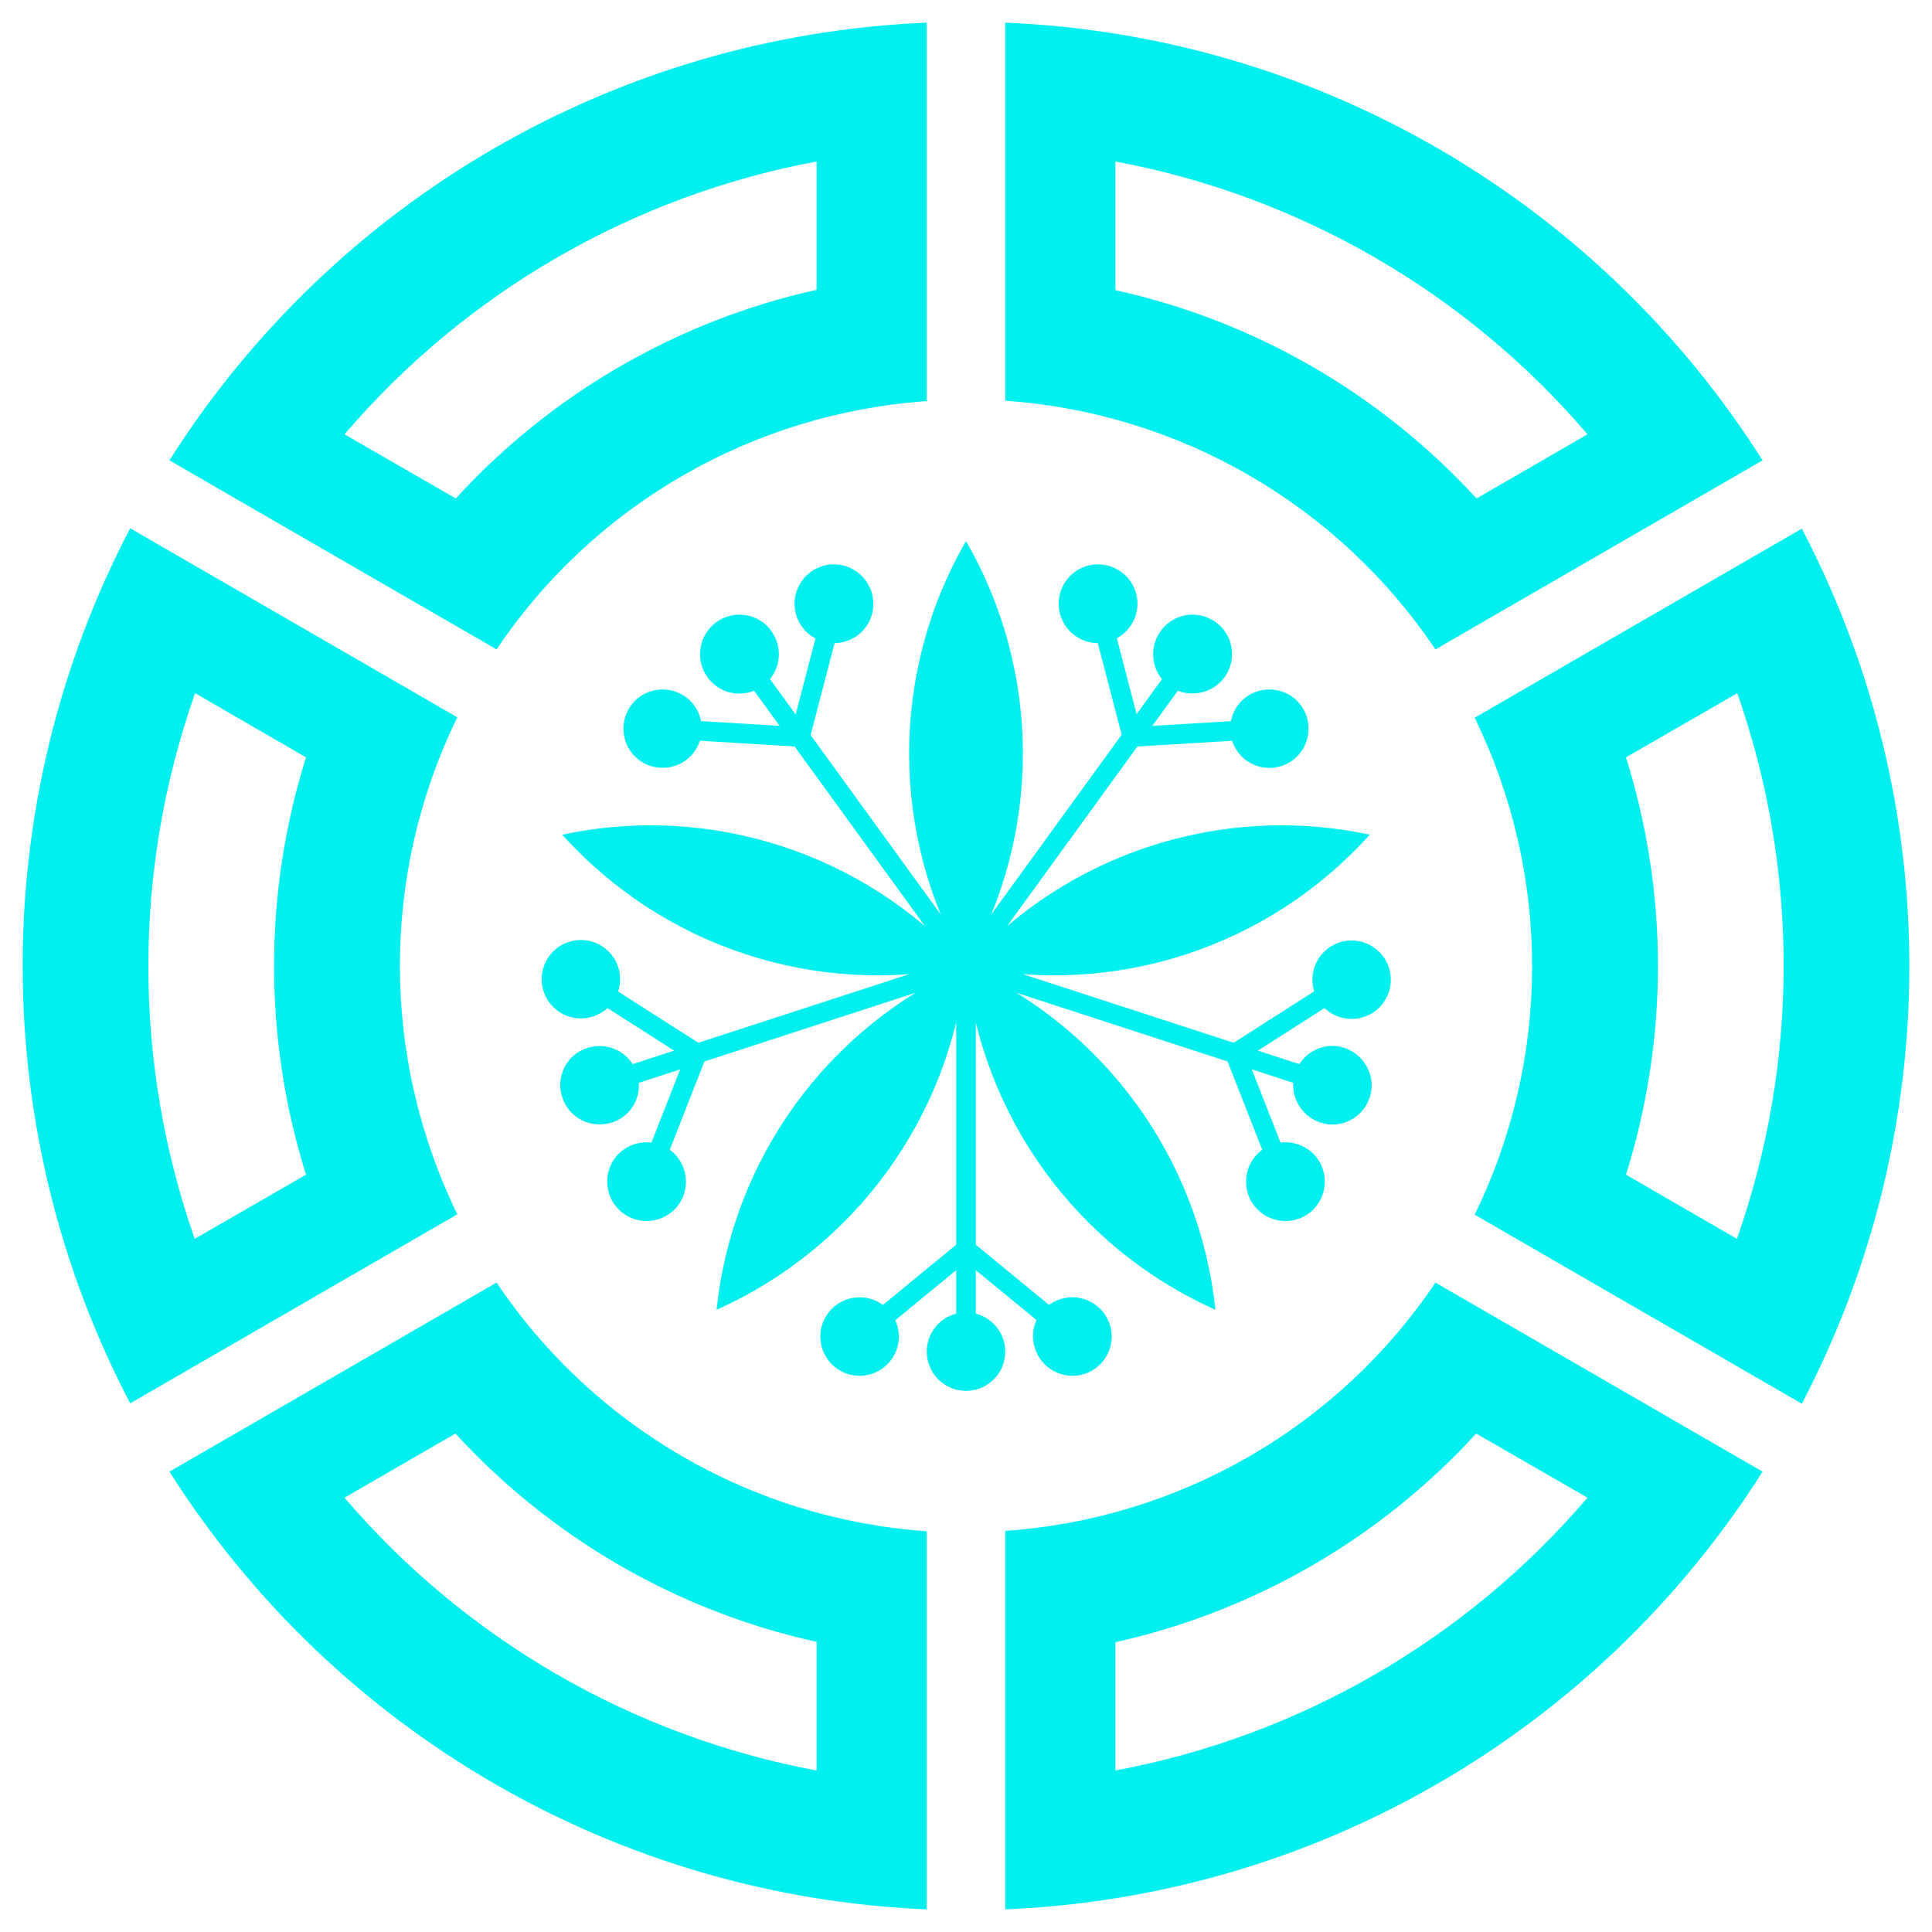
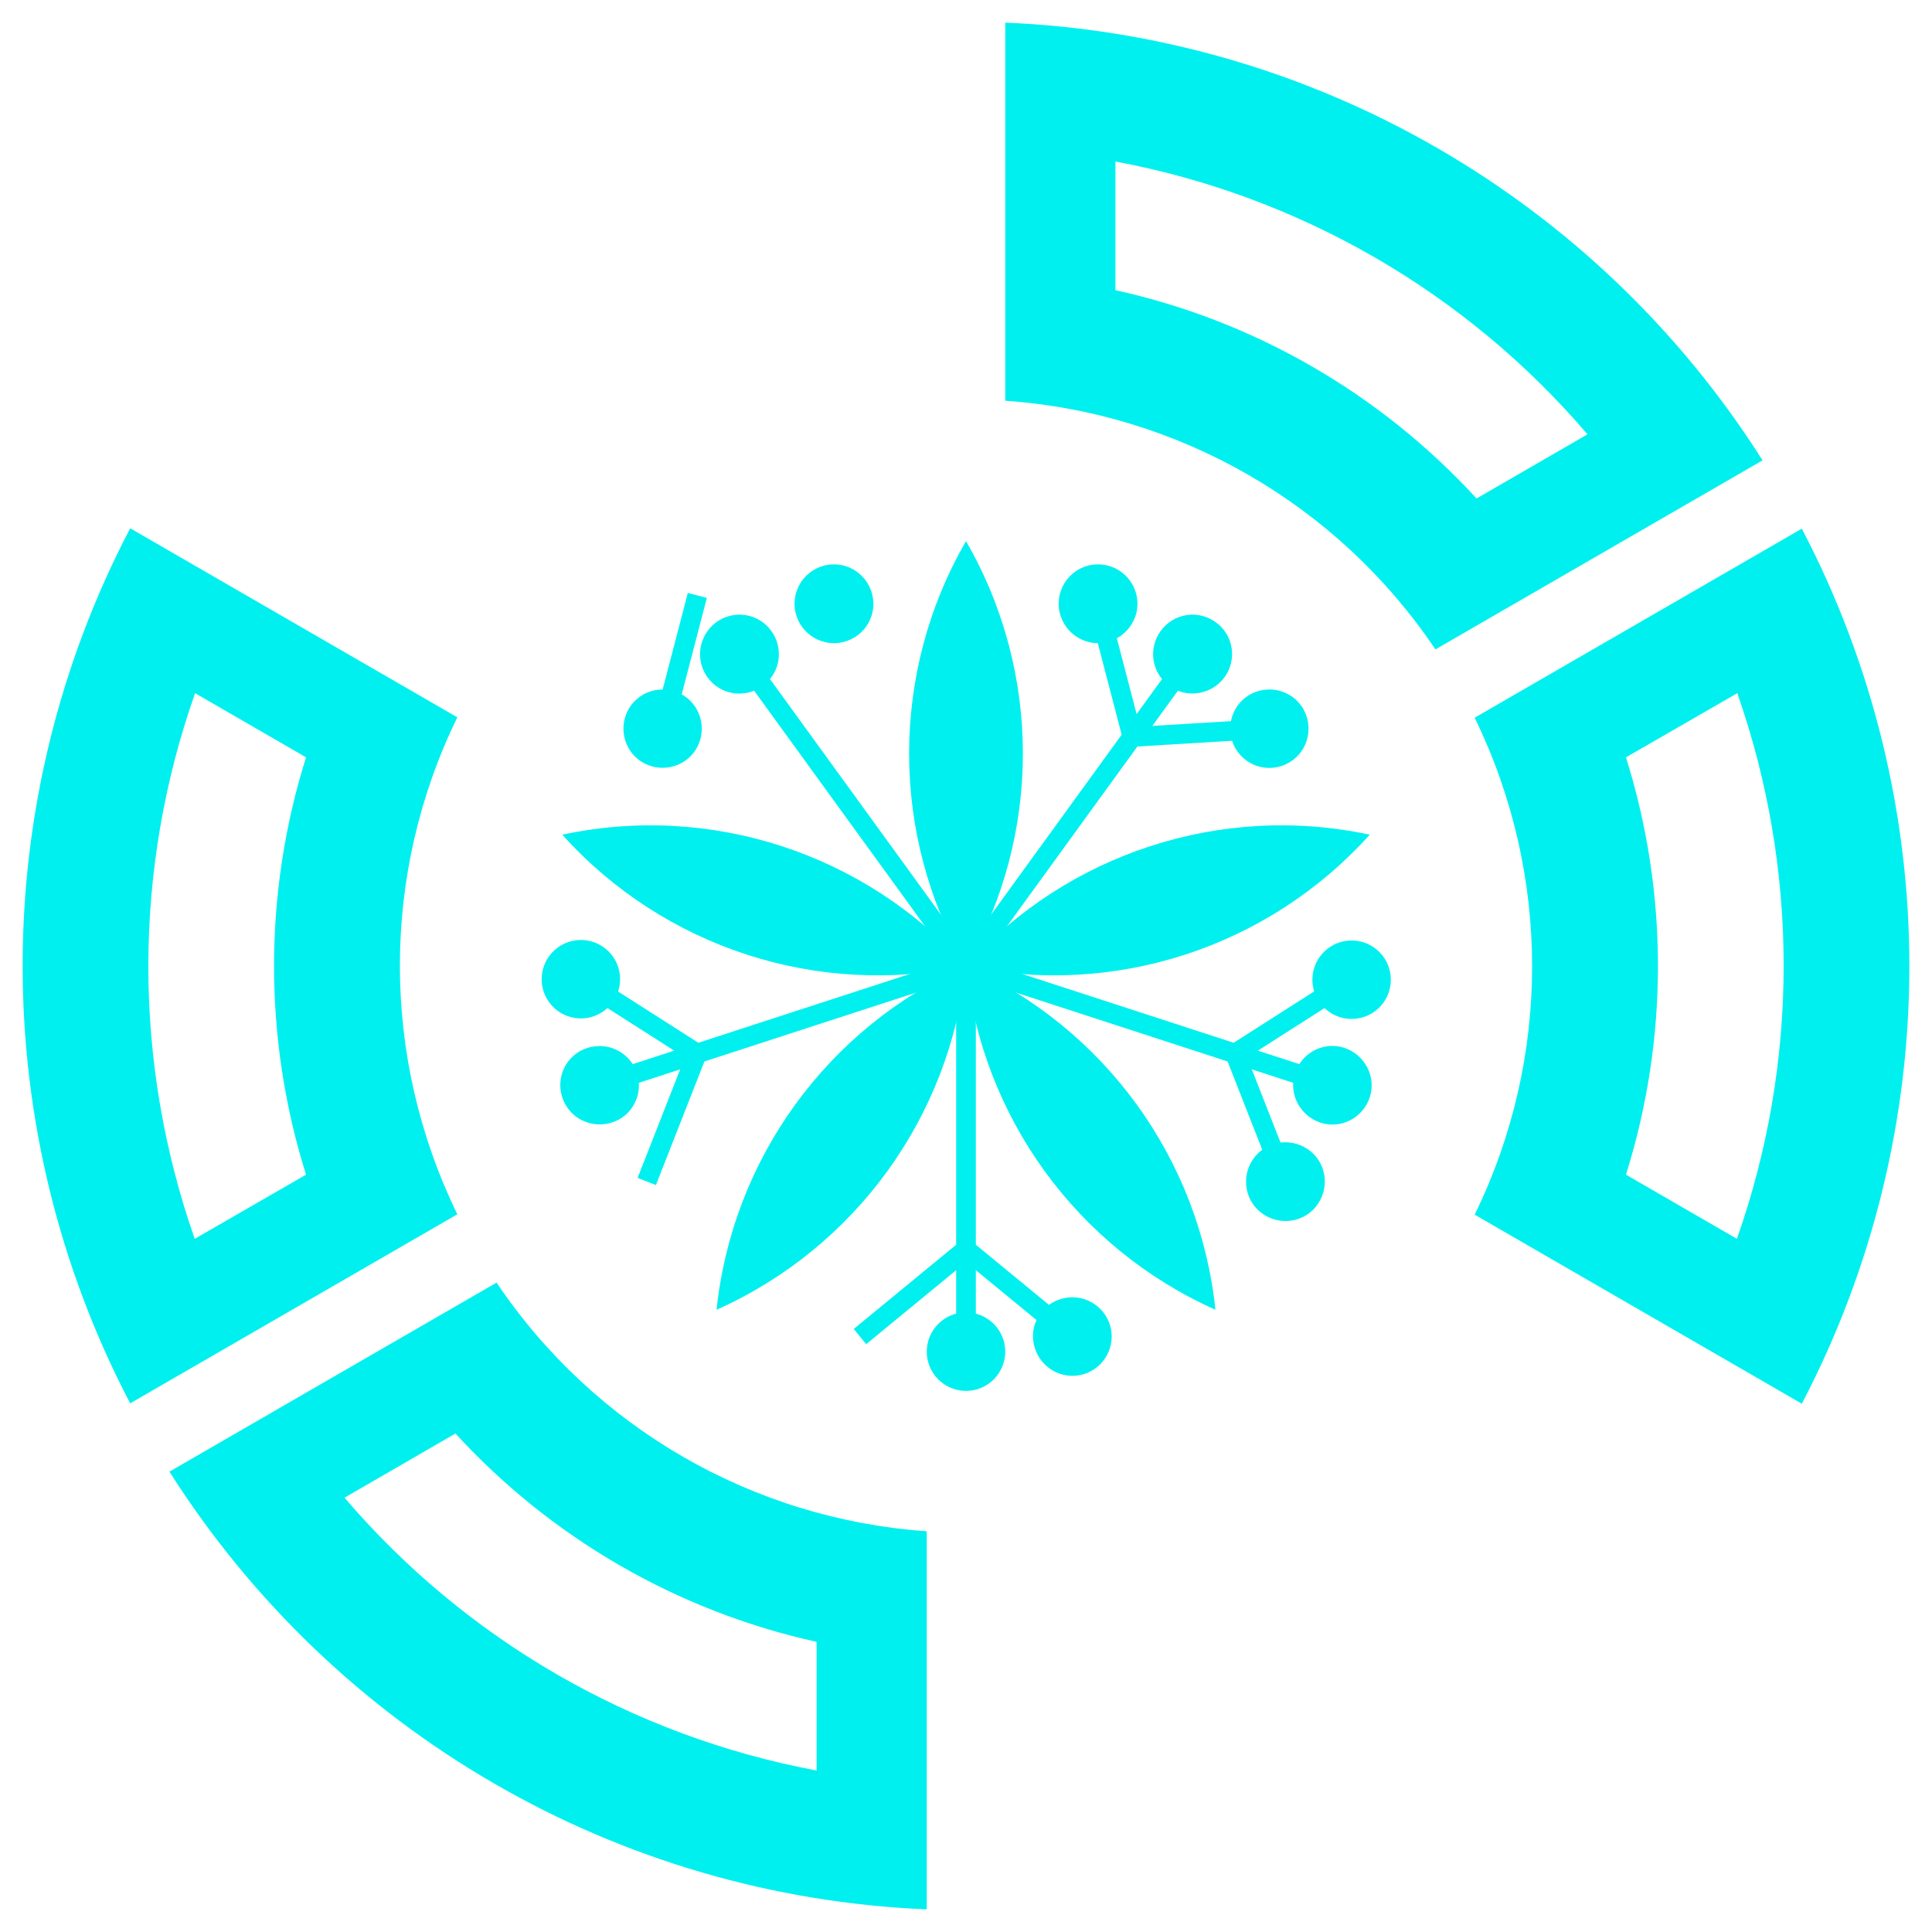
<svg xmlns="http://www.w3.org/2000/svg" x="0px" y="0px" width="500px" height="500px" viewBox="0 0 512 512">
  <g id="co-muroran-city-o.svg">
-     <path id="A01_13_" fill="#00F0F0" d="M245.6,6C163.7,9.4,88.8,52.7,44.9,122l86.7,50.1   c25.8-38.4,67.9-62.6,114-65.8V6z M216.4,42.8v34c-36.8,8.2-70.2,27.5-95.6,55.3l-29.5-17C123.5,77.4,167.7,51.9,216.4,42.8z" />
    <path id="A01_12_" fill="#00F0F0" d="M467.1,122C423.2,52.7,348.3,9.4,266.4,6l0,100.2   c46.1,3.2,88.2,27.5,114,65.9L467.1,122z M420.7,115.1l-29.4,17c-25.5-27.8-58.9-47.1-95.7-55.2l0-34.1   C344.3,51.9,388.5,77.4,420.7,115.1z" />
    <path id="A01_11_" fill="#00F0F0" d="M477.5,372c38-72.6,38-159.3,0-231.9l-86.7,50.1   c20.3,41.6,20.3,90.2,0,131.7L477.5,372z M460.3,328.3l-29.4-17c11.3-36,11.3-74.6,0-110.6l29.5-17   C476.8,230.5,476.8,281.5,460.3,328.3z" />
-     <path id="A01_10_" fill="#00F0F0" d="M266.4,506c81.8-3.4,156.8-46.7,200.7-116l-86.7-50.1   c-25.8,38.4-67.9,62.6-114,65.8V506z M295.6,469.2v-34c36.8-8.2,70.2-27.5,95.6-55.3l29.5,17C388.5,434.6,344.3,460.1,295.6,469.2z   " />
    <path id="A01_9_" fill="#00F0F0" d="M44.9,390c43.9,69.2,118.8,112.6,200.7,116l0-100.2   c-46.1-3.2-88.2-27.5-114-65.9L44.9,390z M91.3,396.9l29.4-17c25.5,27.8,58.9,47.1,95.7,55.2l0,34.1   C167.7,460.1,123.5,434.6,91.3,396.9z" />
    <path id="A01_8_" fill="#00F0F0" d="M34.5,140c-38,72.6-38,159.3,0,231.9l86.7-50.1c-20.3-41.6-20.3-90.2,0-131.7   L34.5,140z M51.7,183.7l29.4,17c-11.3,36-11.3,74.6,0,110.6l-29.5,17C35.2,281.5,35.2,230.5,51.7,183.7z" />
    <path fill="#00F0F0" d="M256,256c36.7,16.4,61.9,51.1,66.1,91.1C285.4,330.7,260.2,296,256,256z" />
    <path id="Flwr01_29_" fill="#00F0F0" d="M202.1,181.8c-4.7,3.4-11.2,2.4-14.6-2.3c-3.4-4.7-2.3-11.2,2.3-14.6   c4.7-3.4,11.2-2.4,14.6,2.3C207.8,171.9,206.8,178.4,202.1,181.8z" />
    <path id="Flwr01_28_" fill="#00F0F0" d="M224.6,169.8c-5.4,2-11.4-0.8-13.4-6.2c-2-5.4,0.8-11.4,6.2-13.4   c5.4-2,11.4,0.8,13.4,6.2C232.8,161.8,230.1,167.8,224.6,169.8z" />
    <path id="Flwr01_27_" fill="#00F0F0" d="M183.8,199.5c-3.5,4.5-10.1,5.3-14.6,1.8s-5.3-10.1-1.8-14.6   c3.5-4.5,10.1-5.3,14.6-1.8C186.5,188.4,187.3,195,183.8,199.5z" />
    <path fill="none" stroke="#00F0F0" stroke-width="5.211" d="M256,256l-60-82.7" />
-     <path fill="none" stroke="#00F0F0" stroke-width="5.211" d="M175.6,193.1l36.4,2.2l9.2-35.3" />
+     <path fill="none" stroke="#00F0F0" stroke-width="5.211" d="M175.6,193.1l9.2-35.3" />
    <path fill="#00F0F0" d="M256,256c-39.3,8.4-80.1-4.9-107-34.8C188.3,212.8,229.1,226.1,256,256z" />
    <path id="Flwr01_26_" fill="#00F0F0" d="M343.2,284.4c1.8-5.5,7.7-8.5,13.1-6.7s8.5,7.7,6.7,13.1   c-1.8,5.5-7.7,8.5-13.1,6.7S341.4,289.8,343.2,284.4z" />
    <path id="Flwr01_25_" fill="#00F0F0" d="M332,307.3c3.2-4.8,9.7-6,14.5-2.8s6,9.7,2.8,14.5   c-3.2,4.8-9.7,6-14.5,2.8S328.8,312.1,332,307.3z" />
    <ellipse id="Flwr01_24_" transform="matrix(-0.999 -3.492923e-002 3.492923e-002 -0.999 706.764 531.479)" fill="#00F0F0" cx="358" cy="259.6" rx="10.4" ry="10.4" />
    <path fill="none" stroke="#00F0F0" stroke-width="5.211" d="M256,256l97.1,31.6" />
    <path fill="none" stroke="#00F0F0" stroke-width="5.211" d="M358,259.6l-30.7,19.6l13.3,33.9" />
    <path fill="#00F0F0" d="M256,256c-4.2,40-29.4,74.7-66.1,91.1C194.1,307.1,219.3,272.4,256,256z" />
    <path id="Flwr01_23_" fill="#00F0F0" d="M309.9,181.8c-4.7-3.4-5.7-9.9-2.3-14.6c3.4-4.7,9.9-5.7,14.6-2.3   c4.7,3.4,5.7,9.9,2.3,14.6C321.1,184.1,314.5,185.2,309.9,181.8z" />
    <path id="Flwr01_22_" fill="#00F0F0" d="M328.2,199.5c-3.5-4.5-2.7-11.1,1.8-14.6c4.5-3.5,11.1-2.7,14.6,1.8   c3.5,4.5,2.7,11.1-1.8,14.6S331.8,204.1,328.2,199.5z" />
    <path id="Flwr01_21_" fill="#00F0F0" d="M287.4,169.8c-5.4-2-8.2-8-6.2-13.4c2-5.4,7.9-8.2,13.4-6.2   c5.4,2,8.2,8,6.2,13.4C298.7,169,292.8,171.8,287.4,169.8z" />
    <path fill="none" stroke="#00F0F0" stroke-width="5.211" d="M256,256l60-82.7" />
    <path fill="none" stroke="#00F0F0" stroke-width="5.211" d="M290.9,160l9.2,35.3l36.4-2.2" />
    <path fill="#00F0F0" d="M256,256c26.9-29.9,67.7-43.2,107-34.8C336.1,251.1,295.3,264.4,256,256z" />
    <path fill="#00F0F0" d="M256,256c-20.1-34.8-20.1-77.8,0-112.6C276.1,178.2,276.1,221.2,256,256z" />
    <path fill="none" stroke="#00F0F0" stroke-width="5.211" d="M256,256l-97.1,31.6" />
    <path fill="none" stroke="#00F0F0" stroke-width="5.211" d="M171.4,313.1l13.3-33.9L154,259.6" />
-     <path id="Flwr01_20_" fill="#00F0F0" d="M180,307.3c3.2,4.8,2,11.3-2.8,14.5s-11.2,2-14.5-2.8   c-3.2-4.8-2-11.3,2.8-14.5S176.8,302.5,180,307.3z" />
    <ellipse id="Flwr01_19_" transform="matrix(0.999 -3.492929e-002 3.492929e-002 0.999 -8.973 5.537)" fill="#00F0F0" cx="154" cy="259.6" rx="10.4" ry="10.4" />
    <path id="Flwr01_18_" fill="#00F0F0" d="M168.8,284.4c1.8,5.5-1.2,11.4-6.7,13.1s-11.3-1.2-13.1-6.7   c-1.8-5.5,1.2-11.4,6.7-13.1S167,278.9,168.8,284.4z" />
    <path fill="none" stroke="#00F0F0" stroke-width="5.211" d="M256,256v102.2" />
    <path fill="none" stroke="#00F0F0" stroke-width="5.211" d="M284.1,354.2L256,331.1l-28.1,23.1" />
-     <path id="Flwr01_17_" fill="#00F0F0" d="M230.7,344.2c5.5,1.6,8.7,7.4,7.1,12.9c-1.6,5.5-7.4,8.7-12.9,7.1   c-5.5-1.6-8.7-7.4-7.1-12.9S225.2,342.6,230.7,344.2z" />
    <path id="Flwr01_16_" fill="#00F0F0" d="M281.3,344.2c5.5-1.6,11.3,1.6,12.9,7.1s-1.6,11.3-7.1,12.9   c-5.5,1.6-11.3-1.6-12.9-7.1C272.5,351.6,275.7,345.8,281.3,344.2z" />
    <ellipse id="Flwr01_15_" fill="#00F0F0" cx="256" cy="358.2" rx="10.4" ry="10.4" />
  </g>
</svg>